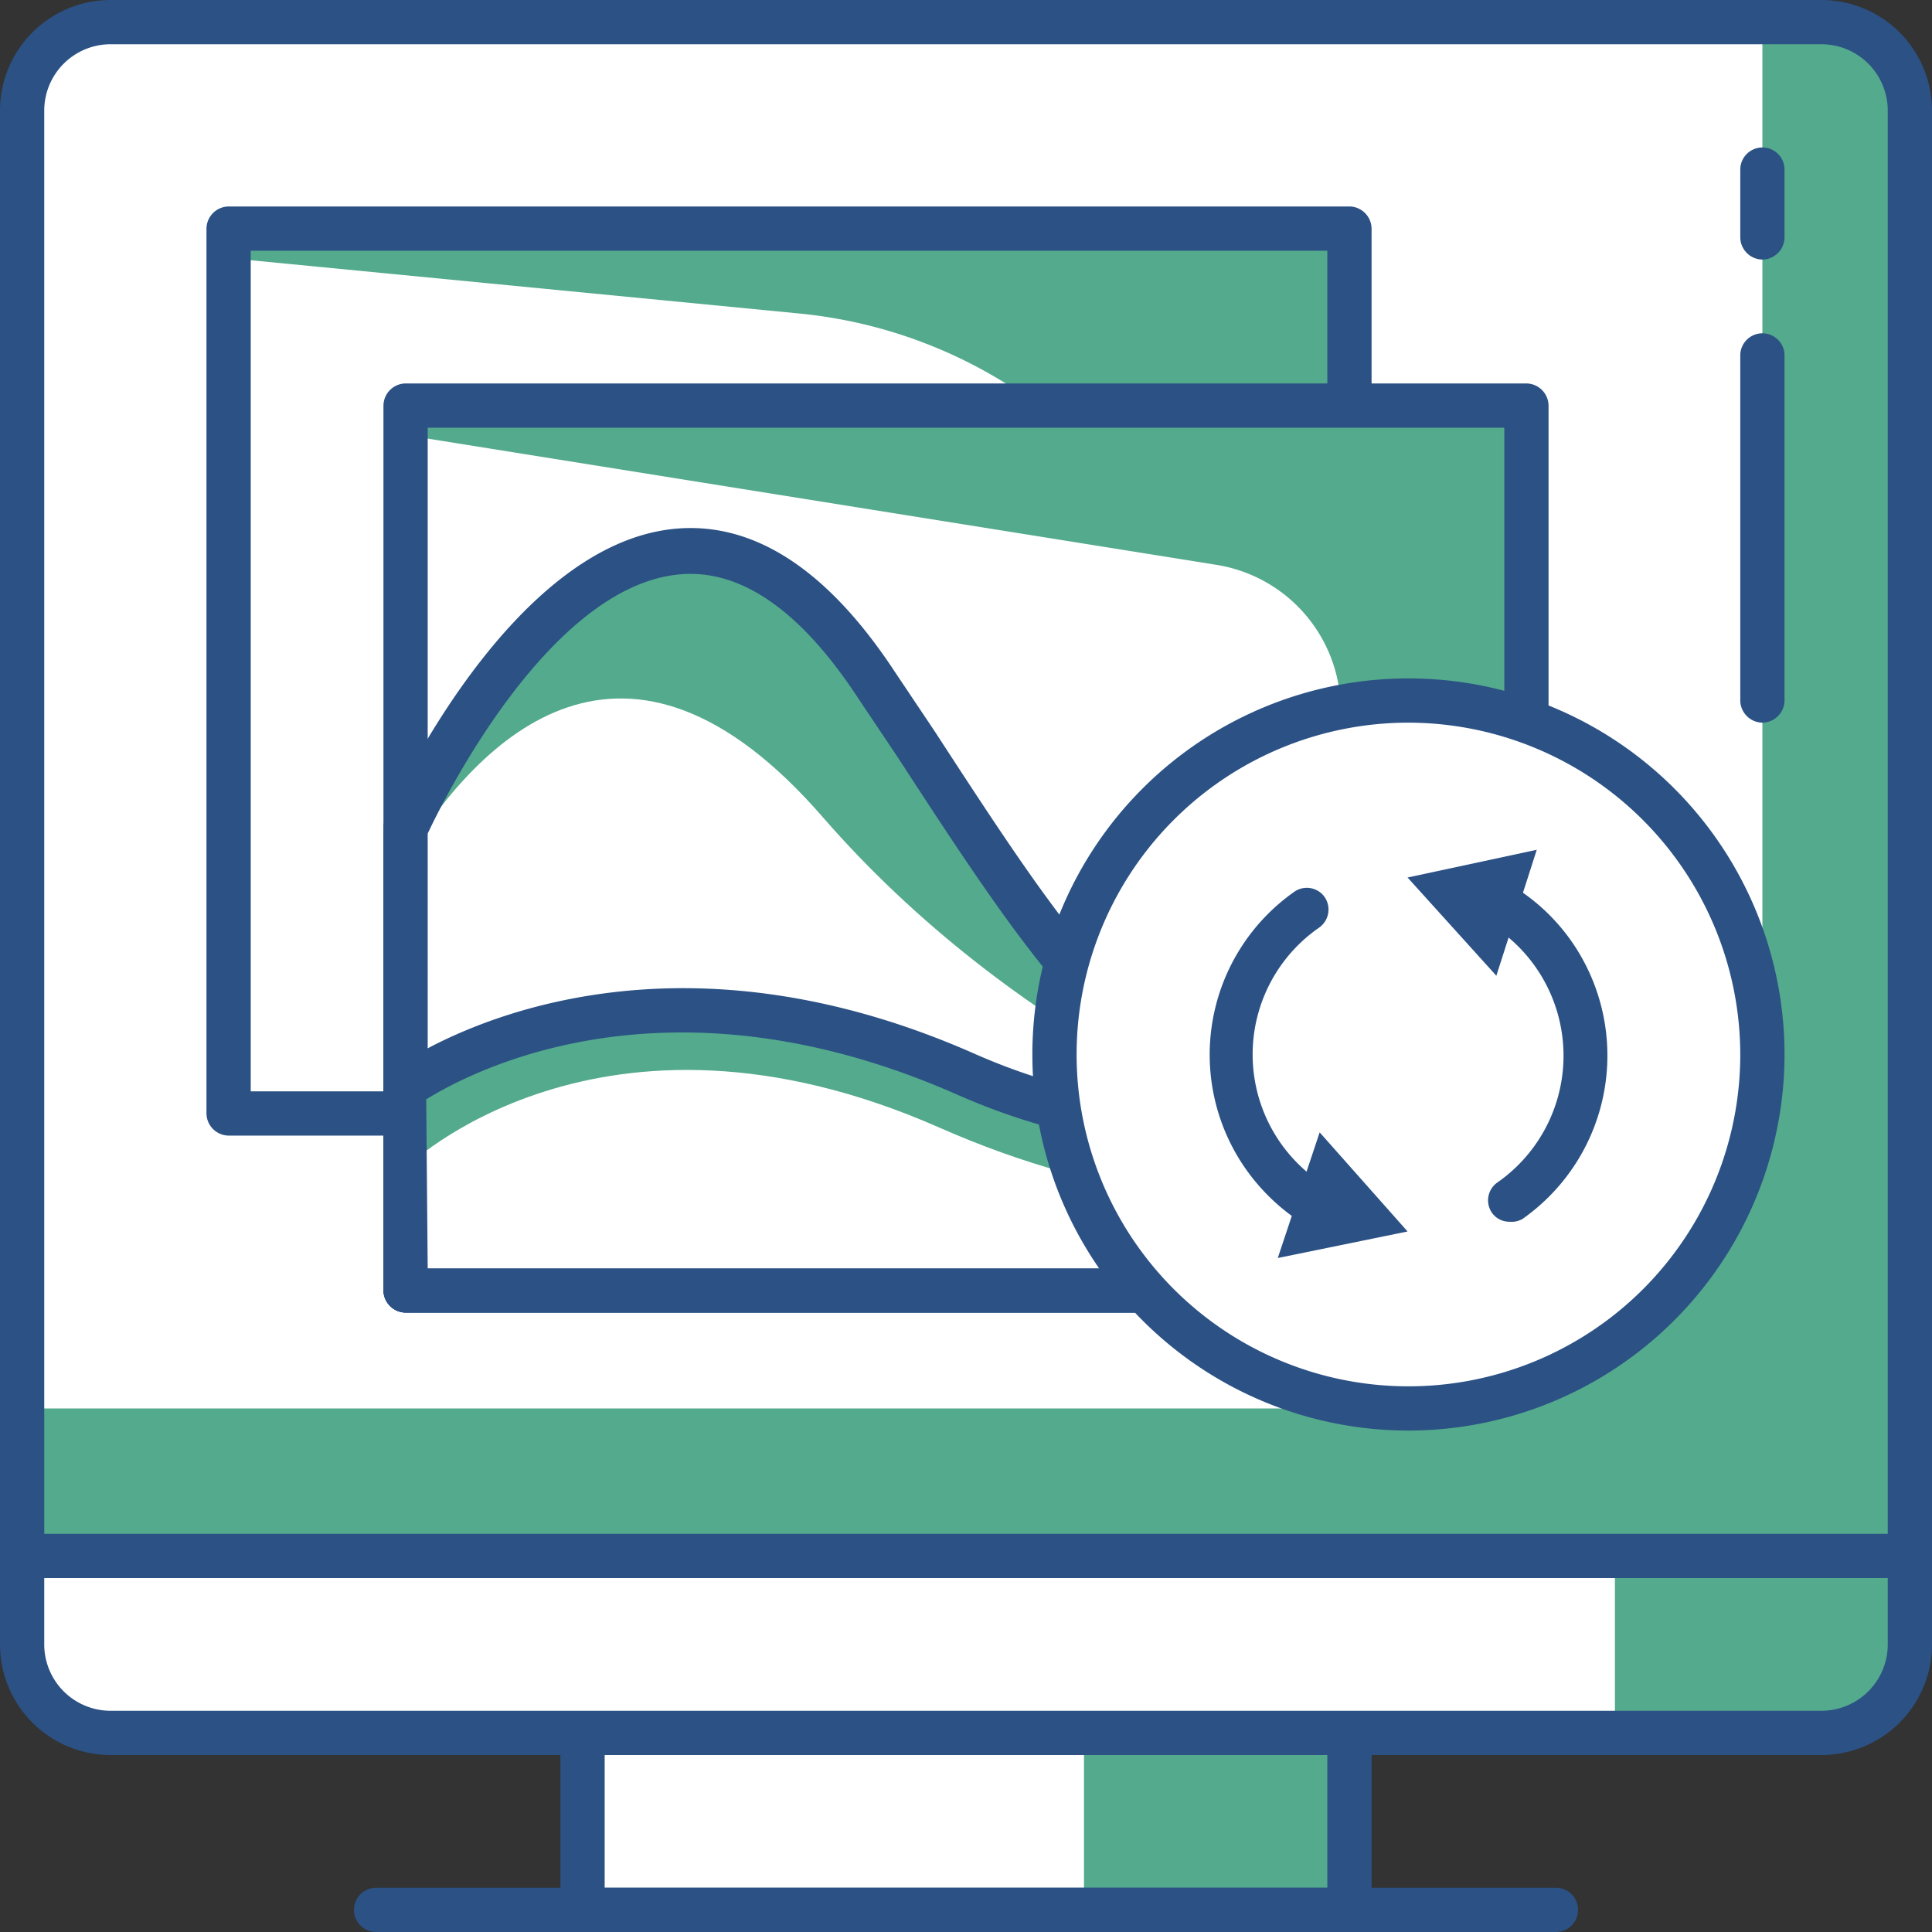
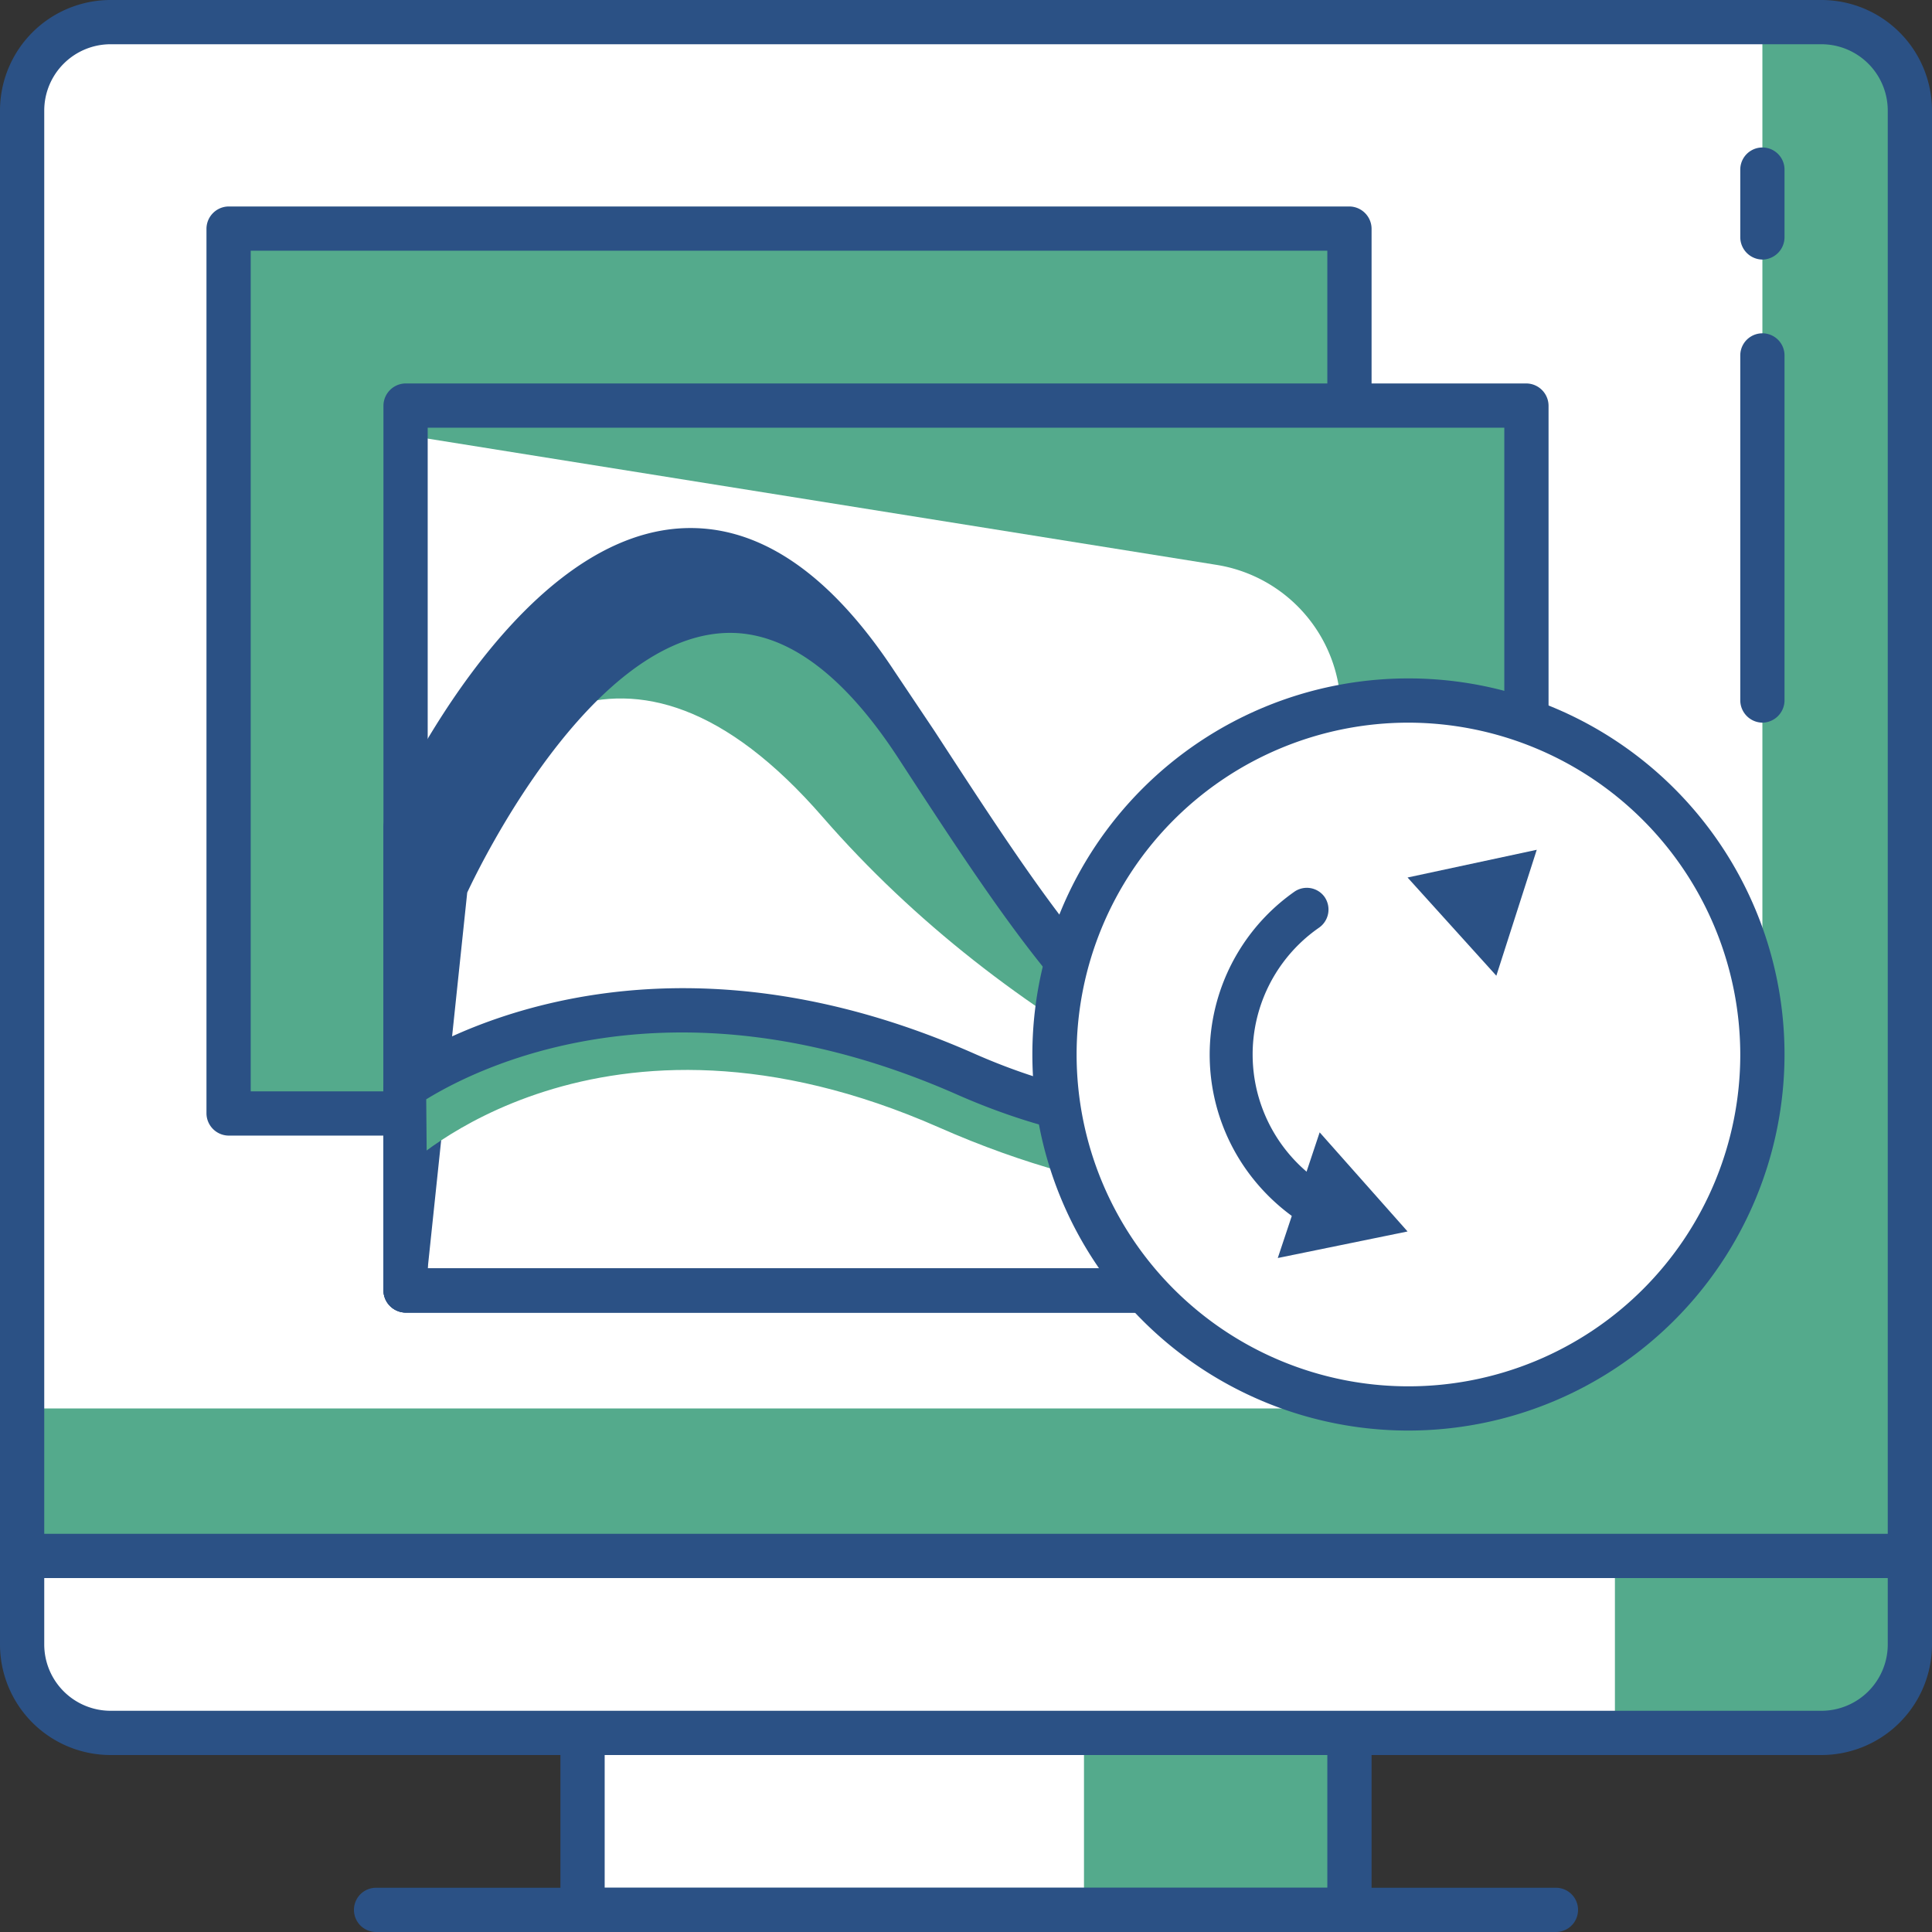
<svg xmlns="http://www.w3.org/2000/svg" viewBox="0 0 65.5 65.5">
  <rect x="0" y="0" width="65.5" height="65.5" fill="#333333" stroke="none" />
  <defs>
    <style>.cls-1{fill:#54aa8c;}.cls-2{fill:#fff;}.cls-3{fill:#2b5185;}</style>
  </defs>
  <g id="Layer_2" data-name="Layer 2">
    <g id="Layer_1-2" data-name="Layer 1">
      <rect class="cls-1" x="19.75" y="58.75" width="26" height="6" />
      <rect class="cls-2" x="19.75" y="58.75" width="17" height="6" />
      <path class="cls-3" d="M45.75,65.5h-26a.76.76,0,0,1-.75-.75v-6a.76.76,0,0,1,.75-.75h26a.76.76,0,0,1,.75.75v6A.76.76,0,0,1,45.75,65.5ZM20.5,64H45V59.5H20.5Z" />
      <path class="cls-1" d="M.75,52.75h64a0,0,0,0,1,0,0v3a3,3,0,0,1-3,3h-58a3,3,0,0,1-3-3v-3A0,0,0,0,1,.75,52.75Z" />
      <path class="cls-2" d="M.75,52.75h54a0,0,0,0,1,0,0v6a0,0,0,0,1,0,0h-51a3,3,0,0,1-3-3v-3A0,0,0,0,1,.75,52.75Z" />
      <path class="cls-3" d="M61.75,59.5h-58A3.75,3.75,0,0,1,0,55.75v-3A.76.76,0,0,1,.75,52h64a.76.76,0,0,1,.75.75v3A3.75,3.75,0,0,1,61.75,59.5ZM1.5,53.5v2.25A2.25,2.25,0,0,0,3.75,58h58A2.25,2.25,0,0,0,64,55.75V53.5Z" />
      <path class="cls-3" d="M52.75,65.5h-40a.75.75,0,0,1,0-1.5h40a.75.75,0,0,1,0,1.5Z" />
      <path class="cls-1" d="M3.75.75h58a3,3,0,0,1,3,3v49a0,0,0,0,1,0,0H.75a0,0,0,0,1,0,0v-49A3,3,0,0,1,3.75.75Z" />
      <path class="cls-2" d="M3.75.75h56a0,0,0,0,1,0,0v35a12,12,0,0,1-12,12H.75a0,0,0,0,1,0,0v-44A3,3,0,0,1,3.75.75Z" />
      <path class="cls-3" d="M64.75,53.5H.75A.76.76,0,0,1,0,52.75v-49A3.75,3.75,0,0,1,3.75,0h58A3.75,3.75,0,0,1,65.5,3.75v49A.76.76,0,0,1,64.75,53.5ZM1.5,52H64V3.75A2.25,2.25,0,0,0,61.75,1.5h-58A2.25,2.25,0,0,0,1.5,3.75Z" />
      <rect class="cls-1" x="7.75" y="7.75" width="38" height="30" />
-       <path class="cls-2" d="M43.75,37.75h-36v-29l19.36,1.88A16.23,16.23,0,0,1,41.55,24.19Z" />
      <path class="cls-3" d="M45.75,38.5h-38A.76.76,0,0,1,7,37.75v-30A.76.76,0,0,1,7.75,7h38a.76.76,0,0,1,.75.75v30A.76.76,0,0,1,45.75,38.5ZM8.5,37H45V8.5H8.5Z" />
      <rect class="cls-1" x="13.75" y="13.75" width="38" height="30" />
      <path class="cls-2" d="M48.75,43.75h-35v-29l27.49,4.4a5,5,0,0,1,4.15,4.13Z" />
      <path class="cls-3" d="M51.75,44.5h-38a.76.76,0,0,1-.75-.75v-30a.76.76,0,0,1,.75-.75h38a.76.76,0,0,1,.75.75v30A.76.76,0,0,1,51.75,44.5ZM14.5,43H51V14.5H14.5Z" />
      <path class="cls-2" d="M29.71,23.19c-8.23-12.52-16,4.86-16,4.86v15.7h38V36C40.15,40.6,37.21,34.61,29.71,23.19Z" />
      <path class="cls-1" d="M27.9,27.71C34.09,34.82,43,39.33,51.75,41.24V36c-11.6,4.65-14.54-1.34-22-12.76-8.23-12.52-16,4.86-16,4.86v1C16.25,25,21.21,20,27.9,27.71Z" />
-       <path class="cls-3" d="M51.75,44.5h-38a.76.76,0,0,1-.75-.75V28.05a.63.63,0,0,1,.07-.3c.17-.39,4.22-9.37,9.89-9.83,2.64-.21,5.12,1.42,7.38,4.86h0l1.34,2c6.51,10,9.48,14.56,19.79,10.43a.73.73,0,0,1,.7.07.74.74,0,0,1,.33.62v7.8A.76.76,0,0,1,51.75,44.5ZM14.5,43H51V37C40.35,40.9,36.77,35.4,30.42,25.65l-1.34-2c-1.93-2.94-3.95-4.35-6-4.18-4.45.36-8.06,7.68-8.58,8.79Z" />
-       <path class="cls-2" d="M51.75,33.7s-7.46,7.81-19,2.72-19,.45-19,.45v6.88h38Z" />
+       <path class="cls-3" d="M51.75,44.5h-38a.76.76,0,0,1-.75-.75V28.05a.63.63,0,0,1,.07-.3c.17-.39,4.22-9.37,9.89-9.83,2.64-.21,5.12,1.42,7.38,4.86h0l1.34,2c6.51,10,9.48,14.56,19.79,10.43a.73.73,0,0,1,.7.07.74.74,0,0,1,.33.62v7.8A.76.76,0,0,1,51.75,44.5ZM14.5,43H51V37C40.35,40.9,36.77,35.4,30.42,25.65c-1.93-2.94-3.95-4.35-6-4.18-4.45.36-8.06,7.68-8.58,8.79Z" />
      <path class="cls-1" d="M32.75,36.42c-11.54-5.09-19,.45-19,.45v2.72s6.56-6.45,18.1-1.36,19.9.9,19.9.9V33.7S44.29,41.51,32.75,36.42Z" />
      <path class="cls-3" d="M51.75,44.5h-38a.76.76,0,0,1-.75-.75V36.87a.74.74,0,0,1,.3-.6c.32-.24,8-5.74,19.75-.54C44,40.55,51.14,33.26,51.21,33.19A.73.73,0,0,1,52,33a.75.75,0,0,1,.47.69v10a.75.75,0,0,1-.75.75ZM14.5,43H51V35.32c-2.7,2-9.46,5.8-18.55,1.79-9.83-4.34-16.47-.78-18,.16Z" />
      <circle class="cls-2" cx="47.75" cy="35.75" r="12" />
      <path class="cls-3" d="M47.75,48.5A12.75,12.75,0,1,1,60.5,35.75,12.76,12.76,0,0,1,47.75,48.5Zm0-24A11.25,11.25,0,1,0,59,35.75,11.27,11.27,0,0,0,47.75,24.5Z" />
      <path class="cls-3" d="M44.61,41.62a.82.82,0,0,1-.39-.11,6.87,6.87,0,0,1-2-1.9,6.75,6.75,0,0,1,1.68-9.39.74.74,0,0,1,1,.18.75.75,0,0,1-.18,1.05A5.23,5.23,0,0,0,45,40.23a.75.75,0,0,1-.4,1.39Z" />
      <polygon class="cls-3" points="44.74 38.39 47.72 41.75 43.32 42.65 44.74 38.39" />
-       <path class="cls-3" d="M51.18,41.42a.72.72,0,0,1-.61-.32.74.74,0,0,1,.18-1,5.24,5.24,0,0,0-.3-8.81A.75.75,0,1,1,51.22,30a6.69,6.69,0,0,1,2.07,1.93,6.77,6.77,0,0,1-1.68,9.4A.75.75,0,0,1,51.18,41.42Z" />
      <polygon class="cls-3" points="50.73 33.08 47.72 29.75 52.1 28.81 50.73 33.08" />
      <path class="cls-3" d="M59.75,24.5a.76.76,0,0,1-.75-.75V12.05a.75.75,0,1,1,1.5,0v11.7A.76.76,0,0,1,59.75,24.5Z" />
      <path class="cls-3" d="M59.75,8.8A.76.76,0,0,1,59,8.05V5.75a.75.75,0,0,1,1.5,0v2.3A.76.76,0,0,1,59.75,8.8Z" />
    </g>
  </g>
</svg>